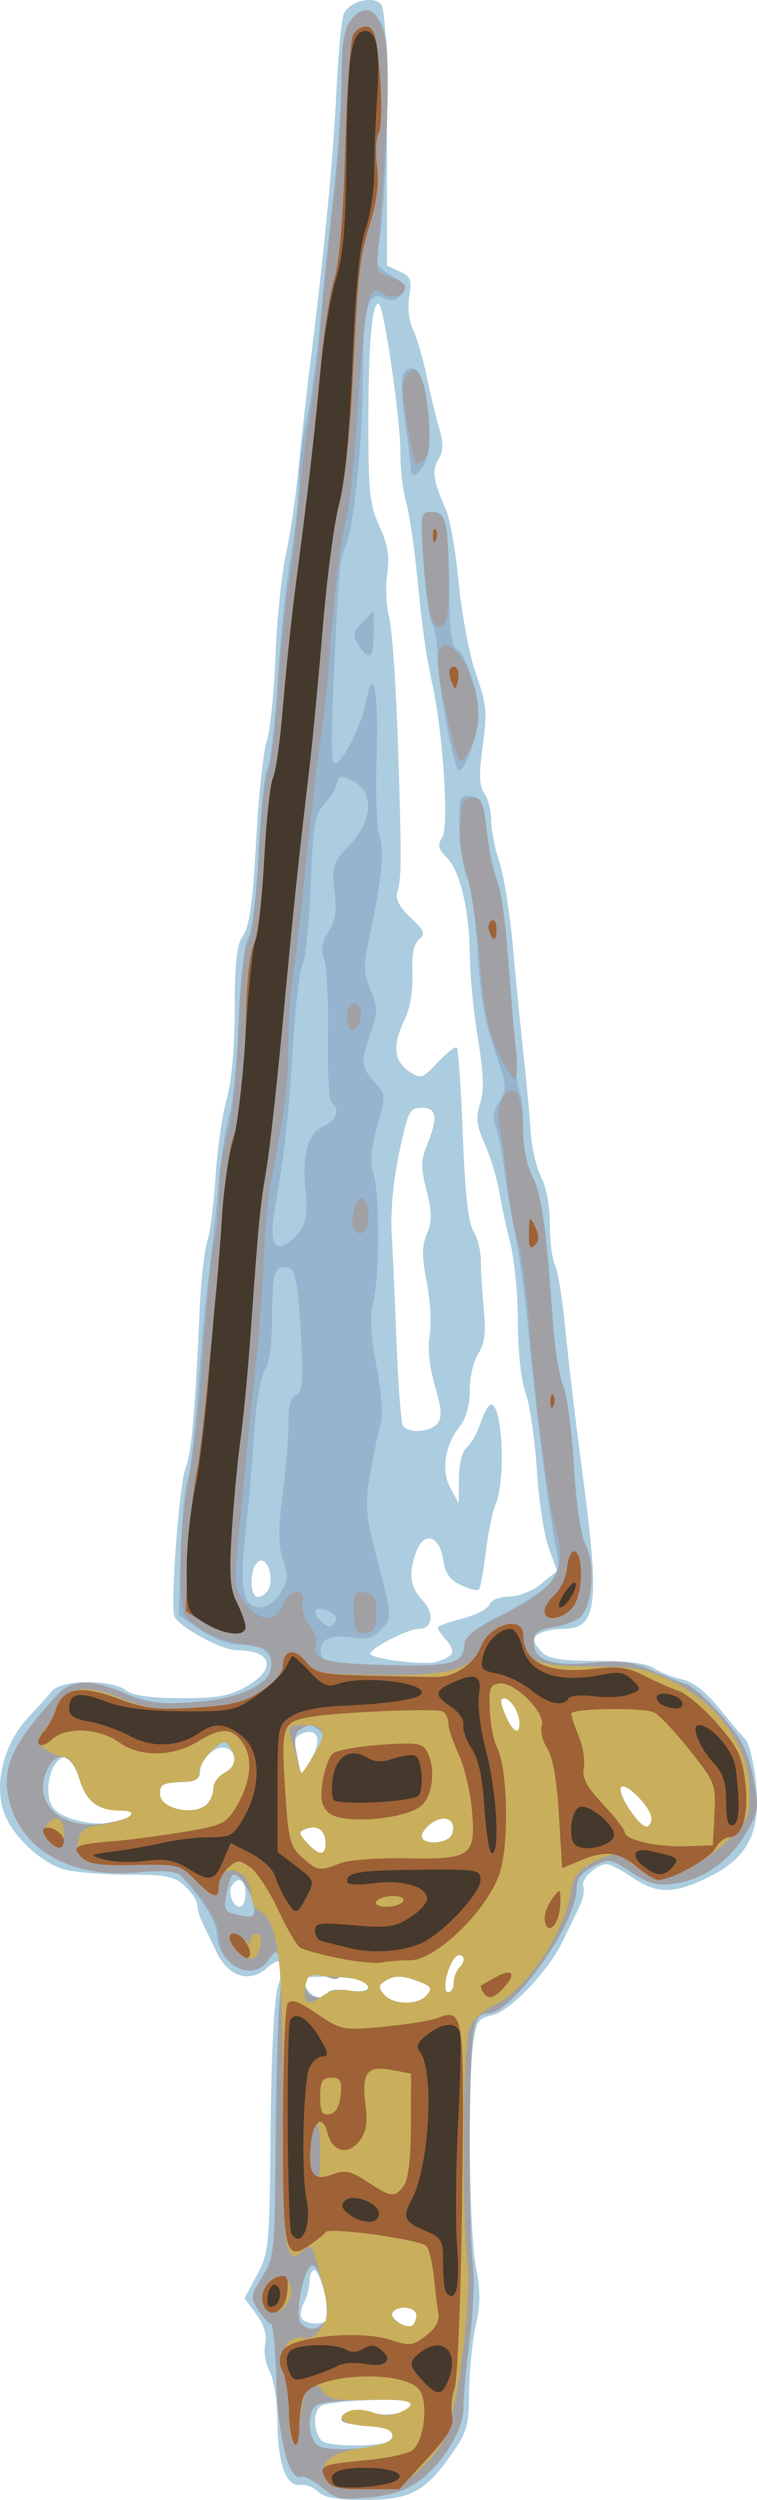
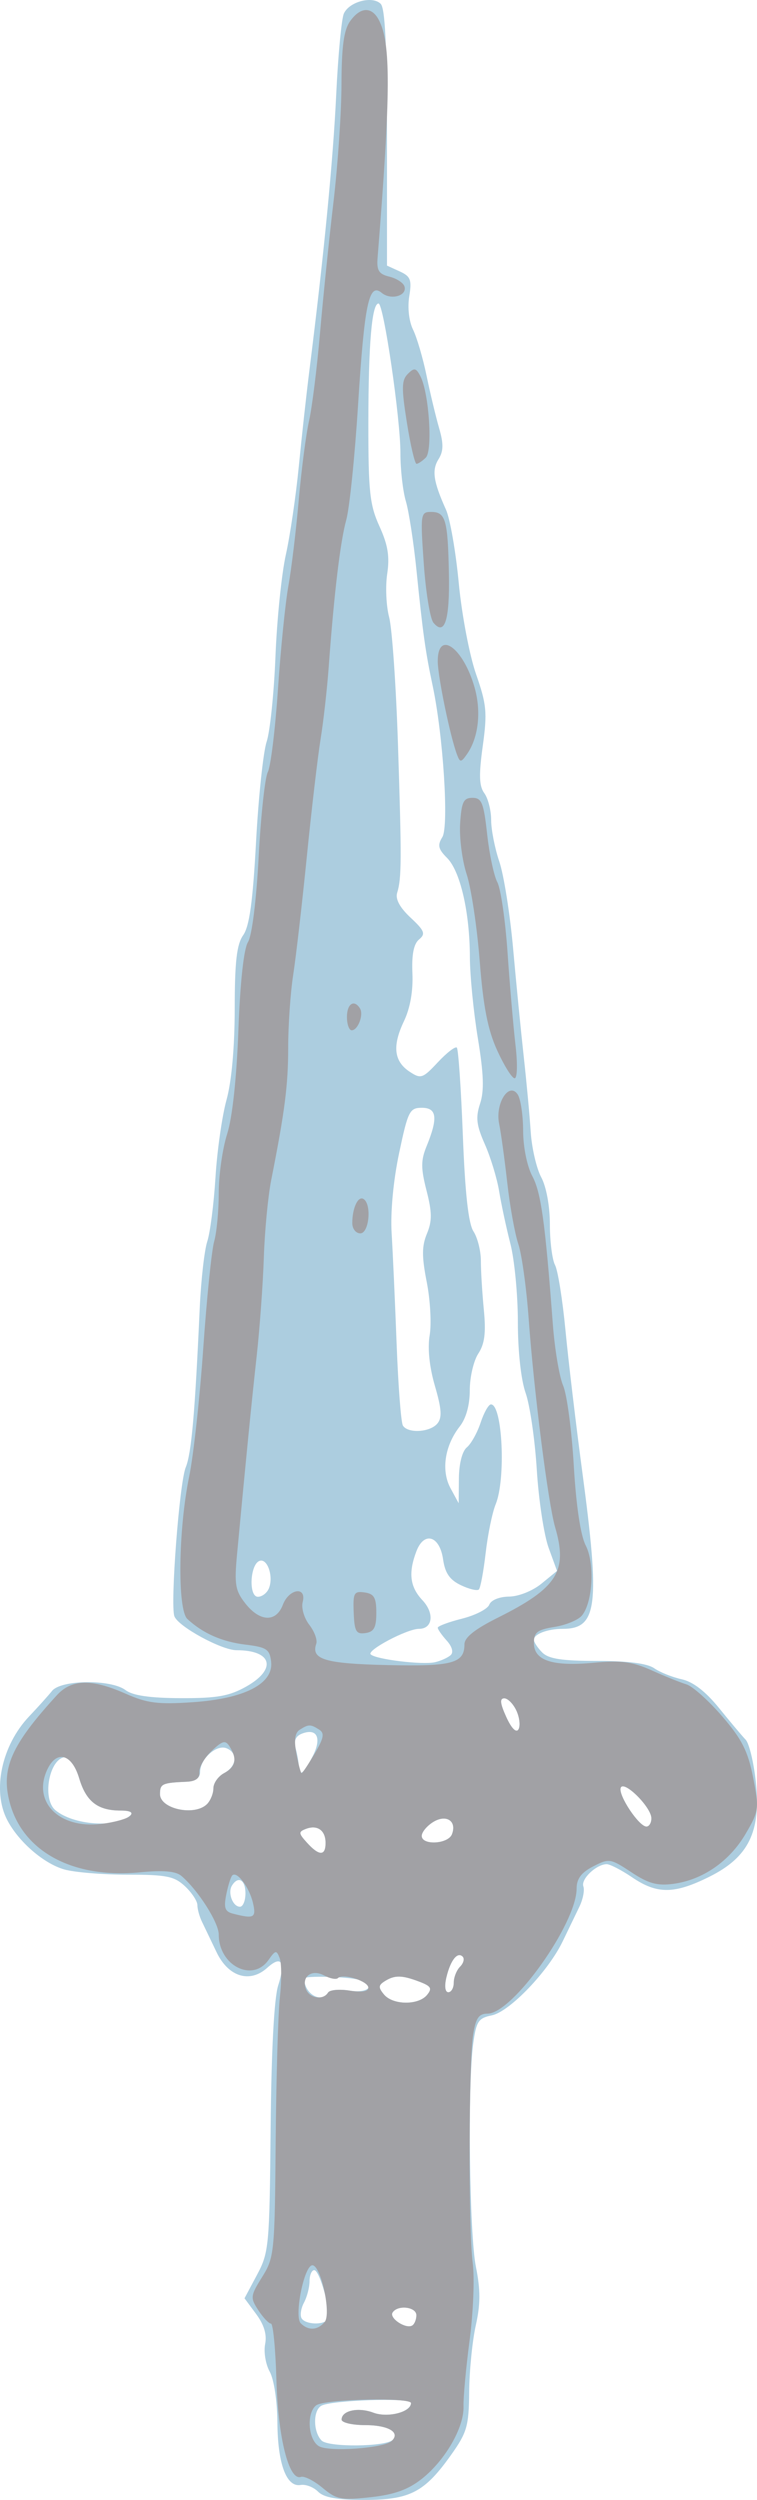
<svg xmlns="http://www.w3.org/2000/svg" xmlns:ns1="http://www.inkscape.org/namespaces/inkscape" xmlns:ns2="http://sodipodi.sourceforge.net/DTD/sodipodi-0.dtd" width="141.725" height="467.787" id="svg2868" version="1.1" ns1:version="0.47 r22583" ns2:docname="Nuovo documento 4">
  <defs id="defs2870">
    <ns1:perspective ns2:type="inkscape:persp3d" ns1:vp_x="0 : 526.18109 : 1" ns1:vp_y="0 : 1000 : 0" ns1:vp_z="744.09448 : 526.18109 : 1" ns1:persp3d-origin="372.04724 : 350.78739 : 1" id="perspective2876" />
    <ns1:perspective id="perspective2886" ns1:persp3d-origin="0.5 : 0.33333333 : 1" ns1:vp_z="1 : 0.5 : 1" ns1:vp_y="0 : 1000 : 0" ns1:vp_x="0 : 0.5 : 1" ns2:type="inkscape:persp3d" />
  </defs>
  <ns2:namedview id="base" pagecolor="#ffffff" bordercolor="#666666" borderopacity="1.0" ns1:pageopacity="0.0" ns1:pageshadow="2" ns1:zoom="1.4" ns1:cx="-152.18688" ns1:cy="237.20774" ns1:document-units="px" ns1:current-layer="layer1" showgrid="false" ns1:window-width="1280" ns1:window-height="968" ns1:window-x="-4" ns1:window-y="-4" ns1:window-maximized="1" />
  <g ns1:label="Livello 1" ns1:groupmode="layer" id="layer1" transform="translate(-527.187,-187.497)">
    <g id="g2892" transform="translate(128.571,2.857)">
      <path style="fill:#accddf" d="m 458.165,650.885 c -0.852,-0.852 -2.322,-1.414 -3.266,-1.25 -2.656,0.463 -4.293,-3.941 -4.349,-11.701 -0.029,-4.007 -0.643,-8.069 -1.437,-9.5 -0.763,-1.375 -1.15,-3.692 -0.86,-5.149 0.356,-1.788 -0.186,-3.613 -1.667,-5.616 l -2.194,-2.967 2.339,-4.384 c 2.235,-4.19 2.348,-5.402 2.552,-27.384 0.135,-14.53 0.655,-24.383 1.412,-26.755 1.418,-4.444 0.63,-5.738 -2.03,-3.331 -3.266,2.956 -7.29,1.722 -9.507,-2.914 -1.052,-2.2 -2.29,-4.781 -2.75,-5.736 -0.46,-0.955 -0.837,-2.339 -0.837,-3.076 0,-0.737 -1.042,-2.318 -2.314,-3.514 -1.999,-1.878 -3.465,-2.174 -10.757,-2.174 -4.643,0 -9.98,-0.441 -11.86,-0.98 -3.841,-1.102 -8.541,-5.167 -10.658,-9.22 -2.873,-5.499 -1.082,-13.977 4.107,-19.438 1.64,-1.726 3.562,-3.864 4.271,-4.75 1.684,-2.104 11.048,-2.202 13.769,-0.143 1.338,1.012 4.541,1.478 10.305,1.5 6.785,0.026 9.097,-0.38 12.25,-2.152 5.825,-3.274 4.906,-6.816 -1.768,-6.816 -2.803,0 -10.907,-4.413 -11.647,-6.342 -0.805,-2.099 0.931,-24.966 2.117,-27.871 1.074,-2.632 1.73,-10.088 2.623,-29.787 0.237,-5.225 0.873,-10.85 1.414,-12.5 0.541,-1.65 1.232,-7.05 1.536,-12 0.303,-4.95 1.235,-11.475 2.07,-14.5 0.947,-3.43 1.523,-9.838 1.53,-17.027 0.009,-8.874 0.376,-12.047 1.592,-13.784 1.163,-1.661 1.798,-6.271 2.404,-17.473 0.453,-8.369 1.345,-16.791 1.981,-18.716 0.637,-1.925 1.381,-9.125 1.654,-16 0.273,-6.875 1.147,-15.425 1.942,-19 0.795,-3.575 1.886,-11 2.424,-16.5 0.538,-5.5 1.432,-13.6 1.987,-18 2.69,-21.341 4.432,-39.231 5.014,-51.5 0.352,-7.425 0.999,-14.291 1.437,-15.259 1.012,-2.233 5.345,-3.374 6.899,-1.816 0.837,0.838 1.177,8.086 1.177,25.081 l 0,23.902 2.375,1.082 c 2.05,0.933 2.295,1.574 1.792,4.676 -0.342,2.104 -0.048,4.681 0.708,6.214 0.71,1.441 1.85,5.32 2.533,8.62 0.683,3.3 1.742,7.725 2.355,9.834 0.85,2.926 0.821,4.303 -0.122,5.813 -1.279,2.048 -0.963,4.172 1.402,9.426 0.761,1.69 1.838,7.871 2.394,13.736 0.558,5.887 2.009,13.523 3.239,17.049 1.979,5.67 2.119,7.18 1.251,13.461 -0.75,5.425 -0.68,7.481 0.298,8.819 0.702,0.959 1.276,3.218 1.276,5.018 0,1.801 0.687,5.297 1.527,7.771 0.84,2.473 2.002,9.801 2.584,16.285 0.581,6.484 1.48,15.613 1.998,20.288 0.517,4.675 1.101,10.975 1.298,14 0.196,3.025 1.083,6.85 1.969,8.5 0.951,1.77 1.615,5.385 1.618,8.816 0.003,3.199 0.437,6.621 0.964,7.605 0.527,0.984 1.405,6.467 1.952,12.184 0.547,5.717 1.958,17.595 3.135,26.395 3.378,25.246 2.851,29.5 -3.655,29.5 -2.822,0 -5.391,0.97 -5.391,2.036 0,0.452 0.707,1.529 1.571,2.393 1.188,1.188 3.696,1.571 10.277,1.571 5.753,0 9.375,0.465 10.679,1.372 1.085,0.755 3.405,1.684 5.155,2.065 2.109,0.459 4.464,2.273 6.979,5.378 2.088,2.577 4.332,5.244 4.987,5.926 0.655,0.682 1.51,4.233 1.902,7.89 0.997,9.309 -1.339,14.088 -8.673,17.743 -6.578,3.278 -9.788,3.306 -14.473,0.127 -2.026,-1.375 -4.184,-2.486 -4.794,-2.468 -1.964,0.056 -4.834,2.8 -4.347,4.155 0.26,0.722 -0.075,2.438 -0.744,3.813 -0.669,1.375 -2.071,4.281 -3.117,6.457 -2.711,5.641 -9.963,13.205 -13.3,13.872 -2.481,0.496 -2.892,1.121 -3.459,5.256 -1.063,7.753 -0.726,35.671 0.505,41.797 0.87,4.33 0.864,6.986 -0.023,10.95 -0.644,2.878 -1.201,8.459 -1.238,12.401 -0.06,6.459 -0.395,7.629 -3.388,11.838 -4.969,6.989 -7.704,8.413 -16.177,8.421 -5.155,0.005 -7.615,-0.43 -8.728,-1.542 z m 13.985,-9.697 c 1.443,-1.443 -1.004,-2.754 -5.138,-2.754 -2.443,0 -4.441,-0.464 -4.441,-1.031 0,-1.688 3.106,-2.367 5.937,-1.299 2.717,1.026 7.063,-0.108 7.063,-1.843 0,-1.011 -15.103,-0.5 -16.832,0.569 -1.542,0.953 -1.493,4.869 0.082,6.488 1.257,1.292 12.012,1.187 13.329,-0.13 z m 4.421,-23.313 c 0,-1.592 -3.542,-1.991 -4.462,-0.502 -0.66,1.067 2.513,3.148 3.691,2.42 0.424,-0.262 0.771,-1.125 0.771,-1.918 z m -16.617,0.749 c 0.724,-1.171 -1.462,-9.19 -2.504,-9.19 -0.483,0 -0.878,0.93 -0.878,2.066 0,1.136 -0.471,2.945 -1.046,4.021 -0.575,1.075 -0.774,2.396 -0.441,2.934 0.731,1.183 4.17,1.302 4.87,0.169 z m 18.603,-60.673 c 1.021,-1.231 0.776,-1.657 -1.443,-2.5 -3.265,-1.241 -4.614,-1.257 -6.479,-0.077 -1.19,0.753 -1.212,1.178 -0.128,2.485 1.652,1.991 6.429,2.046 8.05,0.093 z m -18.527,-0.451 c 0.318,-0.514 2.144,-0.68 4.059,-0.369 3.592,0.583 5.058,-1.138 1.732,-2.033 -2.223,-0.598 -10.25,-0.785 -10.25,-0.239 0,2.855 3.167,4.731 4.459,2.64 z m 23.541,-1.866 c 0,-0.99 0.532,-2.333 1.183,-2.983 0.651,-0.651 0.868,-1.498 0.483,-1.883 -0.987,-0.987 -2.296,0.69 -3.057,3.917 -0.383,1.625 -0.231,2.75 0.371,2.75 0.56,0 1.019,-0.81 1.019,-1.8 z m -39,-16.7 c 0,-2.553 -1.365,-3.337 -2.53,-1.452 -0.832,1.346 0.156,3.952 1.498,3.952 0.567,0 1.031,-1.125 1.031,-2.5 z m 15,-9.441 c 0,-2.354 -1.538,-3.45 -3.684,-2.627 -1.42,0.545 -1.398,0.819 0.203,2.589 2.267,2.505 3.481,2.519 3.481,0.038 z m 23.664,-1.626 c 0.957,-2.493 -1.092,-3.807 -3.546,-2.274 -1.165,0.727 -2.118,1.889 -2.118,2.582 0,1.821 4.951,1.552 5.664,-0.308 z m -60.214,-3.538 c 0.573,-0.54 -0.148,-0.895 -1.816,-0.895 -4.291,0 -6.458,-1.681 -7.757,-6.016 -0.656,-2.191 -1.781,-3.984 -2.5,-3.984 -3.055,0 -4.57,7.765 -1.941,9.947 3.404,2.825 11.443,3.368 14.014,0.948 z m 97.55,0.56 c 0,-2.098 -5.229,-7.269 -5.755,-5.691 -0.464,1.392 3.431,7.236 4.823,7.236 0.513,0 0.932,-0.695 0.932,-1.545 z m -83.2,-2.655 c 0.66,-0.66 1.2,-1.994 1.2,-2.965 0,-0.971 0.9,-2.246 2,-2.835 2.392,-1.28 2.622,-3.824 0.422,-4.668 -1.879,-0.721 -4.896,2.008 -4.911,4.443 -0.007,1.142 -0.857,1.762 -2.511,1.834 -4.605,0.2 -5,0.383 -5,2.318 0,2.786 6.503,4.17 8.8,1.873 z m 19.759,-8.915 c 1.772,-3.426 0.875,-5.373 -1.973,-4.28 -1.196,0.459 -1.569,1.337 -1.181,2.783 0.312,1.162 0.573,2.675 0.581,3.362 0.022,2.049 0.865,1.439 2.573,-1.865 z m 38.187,-8.543 c -0.587,-1.288 -1.615,-2.342 -2.285,-2.342 -0.888,0 -0.79,0.944 0.362,3.484 0.962,2.123 1.855,3.038 2.285,2.342 0.388,-0.628 0.225,-2.196 -0.362,-3.484 z m -12.32,-10.431 c 0.559,-0.521 0.261,-1.599 -0.75,-2.716 -0.922,-1.019 -1.676,-2.101 -1.676,-2.405 0,-0.304 2.043,-1.067 4.541,-1.696 2.497,-0.629 4.796,-1.807 5.107,-2.619 0.328,-0.855 1.888,-1.49 3.709,-1.511 1.786,-0.02 4.402,-1.065 6.059,-2.42 l 2.916,-2.384 -1.575,-4.33 c -0.866,-2.381 -1.862,-8.945 -2.212,-14.585 -0.351,-5.64 -1.292,-12.109 -2.091,-14.376 -0.866,-2.455 -1.454,-7.824 -1.454,-13.285 0,-5.04 -0.628,-11.621 -1.396,-14.624 -0.768,-3.003 -1.716,-7.425 -2.107,-9.826 -0.392,-2.401 -1.593,-6.357 -2.669,-8.79 -1.594,-3.603 -1.761,-5.02 -0.899,-7.634 0.786,-2.385 0.679,-5.523 -0.418,-12.21 -0.812,-4.95 -1.484,-11.79 -1.494,-15.201 -0.024,-8.382 -1.795,-16.077 -4.271,-18.553 -1.661,-1.661 -1.827,-2.387 -0.89,-3.889 1.258,-2.015 0.171,-19.008 -1.814,-28.358 -1.347,-6.344 -1.825,-9.751 -3.014,-21.5 -0.529,-5.225 -1.427,-11.072 -1.995,-12.993 -0.569,-1.921 -1.028,-5.971 -1.02,-9 0.016,-6.427 -3.143,-28.007 -4.099,-28.007 -1.246,0 -1.892,7.578 -1.903,22.305 -0.01,12.906 0.257,15.394 2.081,19.396 1.583,3.475 1.935,5.637 1.447,8.891 -0.355,2.365 -0.192,6.011 0.361,8.104 0.553,2.092 1.298,12.804 1.655,23.804 0.704,21.682 0.685,25.075 -0.154,27.778 -0.362,1.164 0.505,2.765 2.511,4.639 2.625,2.452 2.852,3.036 1.593,4.081 -1.008,0.836 -1.399,2.836 -1.245,6.361 0.144,3.302 -0.422,6.497 -1.582,8.929 -2.211,4.635 -1.887,7.514 1.064,9.464 2.094,1.383 2.44,1.267 5.279,-1.773 1.671,-1.789 3.271,-3.021 3.554,-2.738 0.284,0.284 0.79,7.658 1.125,16.387 0.42,10.923 1.042,16.537 1.994,18.006 0.761,1.174 1.383,3.649 1.381,5.5 -0.002,1.851 0.248,5.967 0.555,9.147 0.419,4.338 0.16,6.389 -1.036,8.215 -0.877,1.338 -1.594,4.413 -1.594,6.834 0,2.781 -0.688,5.278 -1.87,6.785 -2.826,3.605 -3.526,8.268 -1.736,11.571 l 1.525,2.814 0.04,-4.628 c 0.024,-2.778 0.619,-5.108 1.489,-5.83 0.797,-0.661 1.957,-2.741 2.578,-4.622 0.621,-1.881 1.491,-3.42 1.935,-3.42 2.157,0 2.82,13.961 0.887,18.685 -0.634,1.548 -1.477,5.646 -1.875,9.107 -0.398,3.461 -0.97,6.539 -1.272,6.841 -0.302,0.302 -1.821,-0.059 -3.375,-0.803 -2.089,-0.999 -2.956,-2.258 -3.326,-4.83 -0.637,-4.428 -3.552,-5.308 -4.997,-1.508 -1.533,4.033 -1.211,6.657 1.124,9.142 2.293,2.441 1.947,5.365 -0.635,5.365 -2.226,0 -9.816,4.009 -9.046,4.778 0.939,0.939 9.73,2.006 12.055,1.463 1.1,-0.257 2.417,-0.855 2.926,-1.331 z m -34.011,-12.552 c 0.849,-2.213 -0.303,-5.562 -1.751,-5.087 -1.807,0.592 -2.113,6.728 -0.335,6.728 0.801,0 1.74,-0.738 2.086,-1.641 z m 31.514,-30.775 c 0.908,-1.094 0.804,-2.692 -0.459,-7.037 -1.036,-3.564 -1.395,-7.034 -0.982,-9.482 0.359,-2.123 0.113,-6.6 -0.546,-9.949 -0.94,-4.779 -0.933,-6.728 0.033,-9.06 0.983,-2.373 0.968,-3.997 -0.074,-8.062 -1.074,-4.191 -1.073,-5.657 0.005,-8.293 2.17,-5.308 1.939,-7.202 -0.878,-7.202 -2.294,0 -2.6,0.61 -4.264,8.5 -1.087,5.155 -1.636,11.058 -1.395,15 0.219,3.575 0.639,12.898 0.934,20.717 0.295,7.819 0.823,14.682 1.175,15.25 0.932,1.509 5.085,1.262 6.451,-0.382 z" id="path2904" />
-       <path style="fill:#97b4ce" d="m 458.991,650.161 c -1.606,-1.336 -3.426,-2.253 -4.045,-2.037 -2.23,0.779 -4.275,-7.3 -4.578,-18.088 -0.164,-5.827 -0.624,-10.596 -1.024,-10.598 -0.4,-0.002 -1.46,-1.123 -2.356,-2.491 -1.54,-2.351 -1.501,-2.693 0.718,-6.25 2.257,-3.618 2.354,-4.591 2.522,-25.263 0.096,-11.825 0.452,-24.014 0.79,-27.087 0.339,-3.073 0.321,-6.356 -0.04,-7.295 -0.594,-1.548 -0.789,-1.517 -2.088,0.337 -3.044,4.346 -9.397,1.146 -9.7,-4.885 -0.095,-1.885 -1.604,-4.756 -4.02,-7.646 l -3.868,-4.628 -6.4,0.685 c -12.491,1.338 -21.956,-3.669 -24.451,-12.934 -1.707,-6.337 0.238,-10.773 8.826,-20.142 2.759,-3.01 6.493,-3.09 12.856,-0.275 11.551,5.11 32.844,-1.325 26.239,-7.93 -0.66,-0.66 -2.797,-1.215 -4.75,-1.233 -2.212,-0.021 -5.057,-1.08 -7.55,-2.81 l -4,-2.777 0.377,-11.44 c 0.207,-6.292 0.787,-12.526 1.288,-13.854 0.501,-1.328 1.343,-8.528 1.871,-16 0.528,-7.472 1.435,-17.185 2.015,-21.585 0.58,-4.4 1.431,-12.275 1.89,-17.5 0.459,-5.225 1.36,-11.075 2.002,-13 0.642,-1.925 1.435,-9.8 1.763,-17.5 0.355,-8.334 1.096,-14.809 1.832,-16 0.721,-1.167 1.518,-7.807 1.913,-15.936 0.373,-7.665 1.132,-14.785 1.687,-15.822 0.555,-1.037 1.396,-8.266 1.869,-16.064 0.473,-7.798 1.565,-18.175 2.426,-23.059 0.862,-4.885 1.567,-11.336 1.567,-14.336 0,-3 0.654,-8.229 1.452,-11.619 0.799,-3.39 1.936,-11.564 2.528,-18.164 0.591,-6.6 1.728,-17.625 2.526,-24.5 0.798,-6.875 1.461,-16.388 1.472,-21.139 0.017,-7.046 0.378,-9.075 1.959,-11 2.491,-3.035 5.181,-1.653 6.298,3.235 0.955,4.179 -0.055,34.08 -1.315,38.905 -0.947,3.626 -0.817,3.856 3.736,6.605 1.562,0.943 1.632,1.343 0.482,2.729 -1.005,1.211 -1.82,1.372 -3.201,0.633 -3.041,-1.628 -3.934,1.793 -3.972,15.218 -0.035,12.278 -1.858,29.215 -3.415,31.735 -0.451,0.73 -0.977,4.084 -1.168,7.454 -1.202,21.172 -1.49,30.902 -0.959,32.288 0.77,2.008 5.165,-5.949 6.131,-11.103 1.366,-7.28 2.405,-2.036 2.005,10.12 -0.23,6.999 0.025,13.731 0.576,15.179 0.967,2.543 0.306,8.482 -2.255,20.275 -0.793,3.653 -0.681,5.41 0.531,8.31 1.36,3.254 1.368,4.161 0.077,7.867 -1.946,5.586 -1.869,6.656 0.678,9.367 2.126,2.263 2.136,2.416 0.532,8.183 -1.207,4.34 -1.384,6.751 -0.676,9.217 1.168,4.073 1.081,19.074 -0.14,24.042 -0.613,2.495 -0.407,6.165 0.663,11.807 0.854,4.503 1.235,9.173 0.847,10.38 -0.388,1.206 -1.262,5.343 -1.942,9.193 -1.154,6.534 -1.061,7.677 1.388,17.165 2.615,10.129 2.617,10.173 0.656,12.34 -1.559,1.722 -2.699,2.059 -5.482,1.617 -4.186,-0.665 -6.343,0.429 -5.854,2.97 0.32,1.659 1.615,1.885 12.443,2.17 12.68,0.333 13.775,0.012 14.539,-4.261 0.233,-1.305 2.567,-3.088 6.714,-5.129 3.496,-1.721 7.44,-4.213 8.764,-5.537 2.265,-2.265 2.346,-2.733 1.363,-7.871 -1.378,-7.202 -3.857,-26.845 -5.043,-39.963 -0.522,-5.775 -1.596,-13.65 -2.386,-17.5 -0.79,-3.85 -1.744,-9.475 -2.12,-12.5 -0.376,-3.025 -1.089,-6.573 -1.585,-7.885 -0.651,-1.721 -0.457,-3.065 0.698,-4.827 1.496,-2.283 1.436,-2.909 -0.912,-9.615 -1.796,-5.128 -2.696,-10.304 -3.156,-18.152 -0.354,-6.038 -1.281,-12.506 -2.061,-14.372 -0.78,-1.866 -1.418,-6.07 -1.418,-9.341 0,-5.596 0.133,-5.929 2.25,-5.628 1.957,0.278 2.337,1.101 2.92,6.32 0.369,3.3 1.205,7.35 1.859,9 1.124,2.837 2.675,17.789 3.402,32.797 0.181,3.738 0.608,7.076 0.949,7.417 0.341,0.341 0.62,3.267 0.62,6.503 0,3.642 0.653,7.102 1.713,9.083 1.759,3.288 2.732,10.094 3.817,26.7 0.341,5.225 1.219,10.85 1.95,12.5 0.732,1.65 1.652,8.4 2.047,15 0.437,7.325 1.297,13.136 2.206,14.916 1.686,3.299 1.269,10.672 -0.74,13.093 -0.689,0.83 -2.994,1.788 -5.123,2.128 -3.245,0.519 -3.87,1.006 -3.87,3.016 0,3.283 3.459,4.416 11.255,3.688 5.057,-0.472 7.196,-0.191 10.777,1.416 2.457,1.103 5.398,2.288 6.535,2.634 1.137,0.346 4.138,3.026 6.668,5.957 3.699,4.285 4.836,6.527 5.804,11.446 1.154,5.867 1.096,6.3 -1.409,10.575 -3.011,5.138 -8.028,8.607 -13.511,9.343 -3.023,0.406 -4.674,-0.049 -7.881,-2.172 -3.902,-2.583 -4.174,-2.624 -7.148,-1.086 -2.222,1.149 -3.091,2.311 -3.091,4.136 0,6.55 -12.008,23.411 -16.673,23.411 -1.633,0 -2.203,0.822 -2.692,3.882 -0.846,5.29 -0.909,36.569 -0.087,42.77 0.366,2.757 0.106,9.251 -0.577,14.43 -0.683,5.18 -1.199,10.769 -1.146,12.42 0.125,3.931 -3.44,10.11 -7.825,13.563 -2.562,2.017 -5.129,2.935 -9.58,3.424 -5.498,0.604 -6.36,0.435 -9,-1.762 z m 12.943,-8.754 c 1.717,-1.589 -0.574,-2.973 -4.922,-2.973 -2.443,0 -4.441,-0.464 -4.441,-1.031 0,-1.688 3.106,-2.367 5.937,-1.299 2.67,1.008 7.063,-0.098 7.063,-1.779 0,-1.127 -16.226,-0.76 -17.75,0.401 -1.861,1.418 -1.533,6.44 0.5,7.65 1.878,1.118 12.148,0.387 13.613,-0.969 z m -12.536,-22.265 c 1.282,-1.545 -0.734,-10.743 -2.327,-10.617 -1.544,0.123 -3.416,9.592 -2.146,10.862 1.414,1.414 3.177,1.317 4.473,-0.245 z m 17.173,-1.267 c 0,-1.592 -3.542,-1.991 -4.462,-0.502 -0.66,1.067 2.513,3.148 3.691,2.42 0.424,-0.262 0.771,-1.125 0.771,-1.918 z m 1.986,-59.924 c 1.021,-1.231 0.776,-1.657 -1.443,-2.5 -3.265,-1.241 -4.614,-1.257 -6.479,-0.077 -1.19,0.753 -1.212,1.178 -0.128,2.485 1.652,1.991 6.429,2.046 8.05,0.093 z m -18.527,-0.451 c 0.318,-0.514 2.144,-0.68 4.059,-0.369 2.227,0.361 3.482,0.164 3.482,-0.547 0,-1.227 -4.747,-2.736 -5.678,-1.805 -0.322,0.322 -1.474,0.109 -2.561,-0.473 -2.373,-1.27 -4.333,0.195 -3.425,2.561 0.66,1.72 3.21,2.112 4.123,0.633 z m 23.541,-1.866 c 0,-0.99 0.532,-2.333 1.183,-2.983 0.651,-0.651 0.868,-1.498 0.483,-1.883 -0.987,-0.987 -2.296,0.69 -3.057,3.917 -0.383,1.625 -0.231,2.75 0.371,2.75 0.56,0 1.019,-0.81 1.019,-1.8 z m -37.605,-14.95 c -0.681,-2.91 -2.997,-5.981 -3.861,-5.118 -0.282,0.282 -0.791,1.901 -1.13,3.597 -0.494,2.471 -0.248,3.178 1.24,3.561 3.982,1.025 4.413,0.791 3.751,-2.04 z m 13.605,-11.191 c 0,-2.354 -1.538,-3.45 -3.684,-2.627 -1.42,0.545 -1.398,0.819 0.203,2.589 2.267,2.505 3.481,2.519 3.481,0.038 z m 23.664,-1.626 c 0.957,-2.493 -1.092,-3.807 -3.546,-2.274 -1.165,0.727 -2.118,1.889 -2.118,2.582 0,1.821 4.951,1.552 5.664,-0.308 z m -60.255,-3.442 c 0.654,-0.654 0.051,-0.99 -1.775,-0.99 -4.291,0 -6.458,-1.681 -7.757,-6.016 -1.393,-4.648 -4.277,-5.394 -6.025,-1.557 -2.732,5.997 2.287,11.002 10.108,10.08 2.453,-0.289 4.905,-0.971 5.45,-1.516 z m 97.59,0.464 c 0,-2.098 -5.229,-7.269 -5.755,-5.691 -0.464,1.392 3.431,7.236 4.823,7.236 0.513,0 0.932,-0.695 0.932,-1.545 z m -83.2,-2.655 c 0.66,-0.66 1.2,-1.994 1.2,-2.965 0,-0.971 0.9,-2.246 2,-2.835 2.175,-1.164 2.49,-2.676 1.037,-4.974 -0.789,-1.247 -1.306,-1.123 -3.364,0.81 -1.337,1.256 -2.374,3.045 -2.303,3.974 0.087,1.145 -0.678,1.725 -2.371,1.798 -4.605,0.2 -5,0.383 -5,2.318 0,2.786 6.503,4.17 8.8,1.873 z m 20.159,-9.455 c 1.708,-2.895 1.885,-3.828 0.849,-4.485 -1.63,-1.034 -1.987,-1.033 -3.631,0.009 -0.926,0.587 -1.118,1.931 -0.639,4.485 0.376,2.005 0.814,3.646 0.974,3.646 0.159,0 1.26,-1.645 2.447,-3.655 z m 37.787,-8.003 c -0.587,-1.288 -1.615,-2.342 -2.285,-2.342 -0.888,0 -0.79,0.944 0.362,3.484 0.962,2.123 1.855,3.038 2.285,2.342 0.388,-0.628 0.225,-2.196 -0.362,-3.484 z m -33.746,-17.294 c 0,-1.004 -3.079,-2.302 -3.786,-1.596 -0.796,0.796 1.918,3.584 2.899,2.978 0.488,-0.301 0.887,-0.923 0.887,-1.382 z m -10.501,-4.687 c 1.472,-2.247 1.552,-3.176 0.537,-6.25 -0.915,-2.772 -0.923,-5.703 -0.035,-12.611 0.636,-4.95 1.105,-10.881 1.042,-13.18 -0.076,-2.798 0.39,-4.463 1.41,-5.034 1.286,-0.72 1.424,-2.6 0.885,-12.02 -0.478,-8.359 -1.001,-11.306 -2.079,-11.72 -2.676,-1.027 -3.26,0.546 -3.26,8.79 0,5.28 -0.485,8.924 -1.356,10.191 -0.766,1.114 -1.624,6.106 -1.972,11.473 -0.339,5.225 -1.095,13.887 -1.68,19.249 -1.149,10.522 -0.461,13.751 2.928,13.751 1.017,0 2.628,-1.188 3.579,-2.639 z m 4.351,-68.932 c 0.546,-1.198 0.748,-4.007 0.448,-6.241 -0.857,-6.392 0.405,-11.125 3.255,-12.209 2.414,-0.918 3.278,-3.348 1.566,-4.406 -0.484,-0.299 -0.788,-5.838 -0.675,-12.309 0.113,-6.471 -0.199,-12.969 -0.692,-14.441 -0.668,-1.993 -0.461,-3.34 0.811,-5.281 1.293,-1.973 1.563,-3.823 1.114,-7.617 -0.558,-4.714 -0.386,-5.231 2.908,-8.719 4.348,-4.605 4.531,-9.854 0.415,-11.911 -2.166,-1.082 -2.547,-1.019 -2.85,0.477 -0.192,0.949 -1.274,2.728 -2.403,3.953 -1.784,1.935 -2.115,3.898 -2.525,15 -0.26,7.025 -0.938,13.666 -1.508,14.757 -0.57,1.091 -1.412,8.291 -1.873,16 -0.768,12.87 -1.414,18.645 -3.379,30.218 -0.967,5.695 -0.15,7.744 2.443,6.124 1.073,-0.67 2.398,-2.199 2.944,-3.398 z m 28.791,-85.429 c -1.497,-4.417 -3.641,-16.494 -3.641,-20.513 0,-2.54 -0.462,-5.481 -1.026,-6.535 -0.564,-1.054 -1.307,-6.199 -1.651,-11.434 -0.603,-9.178 -0.551,-9.518 1.458,-9.518 2.797,0 3.205,1.754 3.339,14.374 0.085,7.995 0.46,10.912 1.452,11.292 1.962,0.753 4.669,10.957 3.871,14.59 -1.133,5.161 -3.231,9.431 -3.803,7.744 z m -18.491,-23.132 c -1.164,-1.864 -1.069,-2.394 0.759,-4.222 l 2.091,-2.091 0,4.222 c 0,4.68 -0.845,5.301 -2.85,2.091 z m 9.85,-32.709 c 0,-0.463 -0.5,-4.553 -1.11,-9.09 -0.814,-6.045 -0.814,-8.546 0,-9.359 1.898,-1.898 3.414,0.781 4.257,7.521 0.502,4.016 0.394,7.257 -0.303,9.019 -1.015,2.568 -2.844,3.796 -2.844,1.909 z" id="path2902" />
      <path style="fill:#a1a1a5" d="m 458.991,650.161 c -1.606,-1.336 -3.426,-2.253 -4.045,-2.037 -2.23,0.779 -4.275,-7.3 -4.578,-18.088 -0.164,-5.827 -0.624,-10.596 -1.024,-10.598 -0.4,-0.002 -1.46,-1.123 -2.356,-2.491 -1.54,-2.351 -1.501,-2.693 0.718,-6.25 2.257,-3.618 2.354,-4.591 2.522,-25.263 0.096,-11.825 0.452,-24.014 0.79,-27.087 0.339,-3.073 0.321,-6.356 -0.04,-7.295 -0.594,-1.548 -0.789,-1.517 -2.088,0.337 -2.994,4.275 -9.319,1.055 -9.319,-4.744 0,-2.253 -3.875,-8.333 -7,-10.983 -1.051,-0.891 -3.383,-1.091 -7.785,-0.667 -12.451,1.199 -21.864,-3.834 -24.336,-13.014 -1.707,-6.337 0.238,-10.773 8.826,-20.142 2.759,-3.01 6.493,-3.09 12.856,-0.275 4.041,1.788 6.067,2.044 12.603,1.596 9.713,-0.666 15.119,-3.469 14.641,-7.592 -0.268,-2.312 -0.855,-2.701 -4.805,-3.181 -4.402,-0.535 -7.964,-2.105 -10.875,-4.795 -1.89,-1.747 -1.698,-16.825 0.339,-26.658 0.798,-3.85 1.983,-14.649 2.634,-23.999 0.651,-9.349 1.57,-18.346 2.043,-19.993 0.472,-1.647 0.859,-5.738 0.859,-9.092 0,-3.354 0.706,-8.307 1.57,-11.007 0.974,-3.046 1.773,-10.411 2.106,-19.409 0.335,-9.042 1.011,-15.257 1.797,-16.511 0.743,-1.186 1.565,-7.75 2.002,-16 0.408,-7.694 1.179,-14.813 1.713,-15.821 0.534,-1.008 1.388,-7.983 1.897,-15.5 0.509,-7.517 1.387,-16.207 1.95,-19.311 0.563,-3.104 1.434,-10.31 1.935,-16.013 0.501,-5.703 1.37,-12.388 1.931,-14.856 0.561,-2.468 1.488,-9.887 2.06,-16.487 0.572,-6.6 1.706,-17.625 2.519,-24.5 0.813,-6.875 1.488,-16.787 1.499,-22.027 0.016,-6.977 0.438,-10.122 1.578,-11.75 1.907,-2.722 4.036,-2.852 5.387,-0.328 2.317,4.33 2.274,13.544 -0.208,44.546 -0.191,2.38 0.227,3.053 2.19,3.528 1.334,0.323 2.609,1.136 2.833,1.808 0.587,1.762 -2.522,2.665 -4.247,1.233 -2.4,-1.992 -3.23,1.939 -4.432,20.99 -0.607,9.625 -1.601,19.3 -2.21,21.5 -1.119,4.049 -2.286,13.822 -3.283,27.5 -0.301,4.125 -0.985,10.2 -1.52,13.5 -0.535,3.3 -1.696,13.2 -2.578,22 -0.883,8.8 -2.029,18.737 -2.547,22.082 -0.518,3.345 -0.942,9.457 -0.942,13.583 0,7.084 -0.62,11.933 -3.176,24.835 -0.599,3.025 -1.222,9.55 -1.384,14.5 -0.162,4.95 -0.767,13.275 -1.344,18.5 -0.954,8.635 -1.987,19.055 -3.667,37.001 -0.533,5.691 -0.339,6.843 1.554,9.25 2.72,3.458 5.756,3.565 7.017,0.249 1.159,-3.049 4.497,-3.509 3.713,-0.512 -0.286,1.093 0.269,3.006 1.234,4.25 0.965,1.244 1.554,2.84 1.309,3.546 -1.018,2.934 1.619,3.727 13.282,3.995 12.19,0.28 14.462,-0.33 14.462,-3.887 0,-1.286 1.936,-2.83 6.25,-4.983 11.139,-5.561 13.131,-8.702 10.728,-16.915 -1.31,-4.478 -3.974,-25.451 -4.953,-38.993 -0.417,-5.775 -1.29,-12.075 -1.938,-14 -0.648,-1.925 -1.583,-7.1 -2.076,-11.5 -0.494,-4.4 -1.176,-9.35 -1.516,-11 -0.782,-3.79 1.838,-7.941 3.471,-5.5 0.552,0.825 1.011,3.885 1.019,6.8 0.009,3.057 0.739,6.654 1.725,8.5 1.629,3.05 2.401,8.623 3.837,27.7 0.352,4.675 1.221,9.85 1.931,11.5 0.71,1.65 1.607,8.384 1.992,14.965 0.44,7.507 1.27,13.064 2.227,14.916 1.722,3.33 1.328,10.68 -0.704,13.128 -0.689,0.83 -2.994,1.788 -5.123,2.128 -3.245,0.519 -3.87,1.006 -3.87,3.016 0,3.283 3.459,4.416 11.255,3.688 5.057,-0.472 7.196,-0.191 10.777,1.416 2.457,1.103 5.398,2.288 6.535,2.634 1.137,0.346 4.138,3.026 6.668,5.957 3.699,4.285 4.836,6.527 5.804,11.446 1.154,5.867 1.096,6.3 -1.409,10.575 -3.011,5.138 -8.028,8.607 -13.511,9.343 -3.023,0.406 -4.674,-0.049 -7.881,-2.172 -3.902,-2.583 -4.174,-2.624 -7.148,-1.086 -2.222,1.149 -3.091,2.311 -3.091,4.136 0,6.55 -12.008,23.411 -16.673,23.411 -1.633,0 -2.203,0.822 -2.692,3.882 -0.846,5.29 -0.909,36.569 -0.087,42.77 0.366,2.757 0.106,9.251 -0.577,14.43 -0.683,5.18 -1.199,10.769 -1.146,12.42 0.125,3.931 -3.44,10.11 -7.825,13.563 -2.562,2.017 -5.129,2.935 -9.58,3.424 -5.498,0.604 -6.36,0.435 -9,-1.762 z m 12.943,-8.754 c 1.717,-1.589 -0.574,-2.973 -4.922,-2.973 -2.443,0 -4.441,-0.464 -4.441,-1.031 0,-1.688 3.106,-2.367 5.937,-1.299 2.67,1.008 7.063,-0.098 7.063,-1.779 0,-1.127 -16.226,-0.76 -17.75,0.401 -1.861,1.418 -1.533,6.44 0.5,7.65 1.878,1.118 12.148,0.387 13.613,-0.969 z m -12.536,-22.265 c 1.282,-1.545 -0.734,-10.743 -2.327,-10.617 -1.544,0.123 -3.416,9.592 -2.146,10.862 1.414,1.414 3.177,1.317 4.473,-0.245 z m 17.173,-1.267 c 0,-1.592 -3.542,-1.991 -4.462,-0.502 -0.66,1.067 2.513,3.148 3.691,2.42 0.424,-0.262 0.771,-1.125 0.771,-1.918 z m 1.986,-59.924 c 1.021,-1.231 0.776,-1.657 -1.443,-2.5 -3.265,-1.241 -4.614,-1.257 -6.479,-0.077 -1.19,0.753 -1.212,1.178 -0.128,2.485 1.652,1.991 6.429,2.046 8.05,0.093 z m -18.527,-0.451 c 0.318,-0.514 2.144,-0.68 4.059,-0.369 2.227,0.361 3.482,0.164 3.482,-0.547 0,-1.227 -4.747,-2.736 -5.678,-1.805 -0.322,0.322 -1.474,0.109 -2.561,-0.473 -2.373,-1.27 -4.333,0.195 -3.425,2.561 0.66,1.72 3.21,2.112 4.123,0.633 z m 23.541,-1.866 c 0,-0.99 0.532,-2.333 1.183,-2.983 0.651,-0.651 0.868,-1.498 0.483,-1.883 -0.987,-0.987 -2.296,0.69 -3.057,3.917 -0.383,1.625 -0.231,2.75 0.371,2.75 0.56,0 1.019,-0.81 1.019,-1.8 z m -37.605,-14.95 c -0.681,-2.91 -2.997,-5.981 -3.861,-5.118 -0.282,0.282 -0.791,1.901 -1.13,3.597 -0.494,2.471 -0.248,3.178 1.24,3.561 3.982,1.025 4.413,0.791 3.751,-2.04 z m 13.605,-11.191 c 0,-2.354 -1.538,-3.45 -3.684,-2.627 -1.42,0.545 -1.398,0.819 0.203,2.589 2.267,2.505 3.481,2.519 3.481,0.038 z m 23.664,-1.626 c 0.957,-2.493 -1.092,-3.807 -3.546,-2.274 -1.165,0.727 -2.118,1.889 -2.118,2.582 0,1.821 4.951,1.552 5.664,-0.308 z m -60.255,-3.442 c 0.654,-0.654 0.051,-0.99 -1.775,-0.99 -4.291,0 -6.458,-1.681 -7.757,-6.016 -1.393,-4.648 -4.277,-5.394 -6.025,-1.557 -2.732,5.997 2.287,11.002 10.108,10.08 2.453,-0.289 4.905,-0.971 5.45,-1.516 z m 97.59,0.464 c 0,-2.098 -5.229,-7.269 -5.755,-5.691 -0.464,1.392 3.431,7.236 4.823,7.236 0.513,0 0.932,-0.695 0.932,-1.545 z m -83.2,-2.655 c 0.66,-0.66 1.2,-1.994 1.2,-2.965 0,-0.971 0.9,-2.246 2,-2.835 2.175,-1.164 2.49,-2.676 1.037,-4.974 -0.789,-1.247 -1.306,-1.123 -3.364,0.81 -1.337,1.256 -2.374,3.045 -2.303,3.974 0.087,1.145 -0.678,1.725 -2.371,1.798 -4.605,0.2 -5,0.383 -5,2.318 0,2.786 6.503,4.17 8.8,1.873 z m 20.159,-9.455 c 1.708,-2.895 1.885,-3.828 0.849,-4.485 -1.63,-1.034 -1.987,-1.033 -3.631,0.009 -0.926,0.587 -1.118,1.931 -0.639,4.485 0.376,2.005 0.814,3.646 0.974,3.646 0.159,0 1.26,-1.645 2.447,-3.655 z m 37.787,-8.003 c -0.587,-1.288 -1.615,-2.342 -2.285,-2.342 -0.888,0 -0.79,0.944 0.362,3.484 0.962,2.123 1.855,3.038 2.285,2.342 0.388,-0.628 0.225,-2.196 -0.362,-3.484 z m -30.481,-18.364 c -0.147,-3.696 0.055,-4.073 2.036,-3.791 1.787,0.254 2.2,0.969 2.2,3.813 0,2.758 -0.431,3.562 -2.036,3.791 -1.743,0.25 -2.059,-0.298 -2.2,-3.813 z m -0.265,-72.897 c 0,-2.829 1.081,-5.15 2.105,-4.517 1.564,0.967 1.05,6.435 -0.605,6.435 -0.825,0 -1.5,-0.863 -1.5,-1.918 z m 27.13,-32.318 c -1.764,-3.868 -2.601,-8.144 -3.273,-16.73 -0.497,-6.344 -1.594,-13.64 -2.438,-16.215 -0.844,-2.575 -1.396,-6.85 -1.227,-9.5 0.258,-4.049 0.627,-4.819 2.308,-4.819 1.731,0 2.101,0.918 2.753,6.822 0.414,3.752 1.273,7.793 1.908,8.98 0.635,1.187 1.495,7.117 1.911,13.178 0.416,6.061 1.084,13.833 1.484,17.27 0.413,3.544 0.341,6.241 -0.165,6.23 -0.491,-0.011 -1.959,-2.358 -3.263,-5.216 z m -28.13,-6.264 c 0,-2.471 1.355,-3.353 2.444,-1.59 0.723,1.169 -0.385,4.09 -1.551,4.09 -0.491,0 -0.893,-1.125 -0.893,-2.5 z m 20.632,-49.018 c -1.272,-3.314 -3.632,-14.715 -3.632,-17.544 0,-5.959 4.756,-2.585 6.89,4.888 1.29,4.518 0.745,9.393 -1.394,12.469 -1.116,1.605 -1.313,1.625 -1.865,0.187 z m -4.441,-24.752 c -0.618,-0.745 -1.431,-5.714 -1.805,-11.042 -0.654,-9.308 -0.601,-9.688 1.36,-9.688 2.727,0 3.145,1.444 3.344,11.548 0.171,8.704 -0.784,11.73 -2.898,9.182 z m -4.967,-37.443 c -1.03,-6.476 -1.002,-7.938 0.177,-9.117 1.205,-1.205 1.54,-1.14 2.364,0.463 1.608,3.127 2.317,13.885 1.003,15.199 -0.642,0.642 -1.426,1.167 -1.742,1.167 -0.316,0 -1.127,-3.471 -1.802,-7.713 z" id="path2900" />
-       <path style="fill:#c9af5c" d="m 459.645,648.572 c -1.601,-2.991 0.781,-5.015 6.926,-5.886 3.85,-0.546 5.5,-1.225 5.5,-2.266 0,-1.064 -1.351,-1.573 -4.75,-1.791 -4.737,-0.304 -6.227,-1.691 -3.103,-2.89 0.906,-0.348 2.836,-0.183 4.289,0.365 1.742,0.657 3.395,0.661 4.853,0.011 4.089,-1.825 2.259,-2.647 -5.37,-2.413 -6.517,0.2 -7.78,-0.041 -9.004,-1.714 -2.04,-2.79 -3.59,-0.802 -4.182,5.369 -0.632,6.575 -1.934,5.67 -2.098,-1.459 -0.071,-3.07 -0.612,-6.485 -1.203,-7.59 -1.448,-2.706 1.177,-6.919 3.872,-6.215 1.227,0.321 2.416,-0.346 3.46,-1.938 1.458,-2.226 1.448,-2.991 -0.123,-9.216 -1.599,-6.335 -1.825,-6.678 -3.379,-5.123 -3.327,3.327 -3.91,-0.938 -3.787,-27.698 0.121,-26.404 -0.775,-33.874 -4.3,-35.846 -0.921,-0.515 -1.674,-1.984 -1.674,-3.265 0,-2.785 -2.382,-5.024 -4.487,-4.216 -0.832,0.319 -1.513,1.495 -1.513,2.612 0,2.74 -0.962,2.524 -4.408,-0.988 -2.795,-2.849 -3.228,-2.957 -11.173,-2.786 -9.14,0.197 -11.412,-0.783 -10.682,-4.603 0.374,-1.957 1.259,-2.515 4.837,-3.051 4.902,-0.735 6.977,-2.541 2.919,-2.541 -4.149,0 -6.33,-1.723 -7.616,-6.016 -0.733,-2.446 -1.808,-3.996 -2.785,-4.015 -0.875,-0.018 -2.455,-0.685 -3.511,-1.484 -1.712,-1.296 -1.76,-1.643 -0.443,-3.218 0.812,-0.971 1.998,-2.991 2.635,-4.488 1.687,-3.96 5.355,-4.507 11.936,-1.779 4.714,1.954 6.664,2.198 13.923,1.745 6.89,-0.43 9.17,-1.009 12.405,-3.149 2.339,-1.548 3.963,-3.412 3.963,-4.549 0,-3.096 2.145,-3.584 4.262,-0.97 1.826,2.255 2.611,2.403 13.588,2.568 13.039,0.196 17.575,-0.999 19.109,-5.034 1.768,-4.651 8.042,-6.352 8.042,-2.181 0,4.568 2.271,5.566 12.821,5.635 8.421,0.055 10.381,0.413 15.082,2.75 7.873,3.914 13.222,10.645 14.203,17.873 0.498,3.667 0.381,6.408 -0.329,7.745 -1.857,3.496 -7.916,8.456 -12.438,10.183 -4.607,1.759 -4.207,1.872 -10.921,-3.072 -0.88,-0.648 -2.528,-0.311 -5.1,1.044 -3.008,1.584 -3.918,2.729 -4.368,5.495 -1.314,8.083 -8.336,18.45 -14.469,21.36 -2.013,0.955 -4.022,2.848 -4.58,4.314 -1.163,3.058 -1.436,33.749 -0.388,43.535 0.849,7.924 -1.817,28.344 -4.371,33.486 -0.895,1.802 -3.292,4.615 -5.327,6.25 -3.184,2.559 -4.539,2.973 -9.723,2.973 -4.851,0 -6.217,-0.362 -7.02,-1.862 z m 16.926,-30.697 c 0,-1.592 -3.542,-1.991 -4.462,-0.502 -0.66,1.067 2.513,3.148 3.691,2.42 0.424,-0.262 0.771,-1.125 0.771,-1.918 z m -18,-31 c 0,-3.451 -0.379,-5.325 -1,-4.941 -1.759,1.087 -1.162,10.5 0.667,10.5 0.183,0 0.333,-2.502 0.333,-5.559 z m 0.533,-28.842 c 1.174,-0.858 3.184,-1.195 5.191,-0.869 2.055,0.334 3.276,0.117 3.276,-0.58 0,-1.061 -2.788,-2.007 -6,-2.036 -0.825,-0.007 -2.4,-0.149 -3.5,-0.314 -1.531,-0.23 -2.074,0.345 -2.316,2.45 -0.353,3.071 0.516,3.421 3.35,1.349 z m 19.453,-0.083 c 1.021,-1.231 0.776,-1.657 -1.443,-2.5 -3.265,-1.241 -4.614,-1.257 -6.479,-0.077 -1.19,0.753 -1.212,1.178 -0.128,2.485 1.652,1.991 6.429,2.046 8.05,0.093 z m 5.014,-2.317 c 0,-0.99 0.532,-2.333 1.183,-2.983 0.651,-0.651 0.868,-1.498 0.483,-1.883 -0.987,-0.987 -2.296,0.69 -3.057,3.917 -0.383,1.625 -0.231,2.75 0.371,2.75 0.56,0 1.019,-0.81 1.019,-1.8 z m -24,-26.141 c 0,-2.354 -1.538,-3.45 -3.684,-2.627 -1.42,0.545 -1.398,0.819 0.203,2.589 2.267,2.505 3.481,2.519 3.481,0.038 z m 23.664,-1.626 c 0.957,-2.493 -1.092,-3.807 -3.546,-2.274 -1.165,0.727 -2.118,1.889 -2.118,2.582 0,1.821 4.951,1.552 5.664,-0.308 z m 37.336,-2.978 c 0,-2.098 -5.229,-7.269 -5.755,-5.691 -0.464,1.392 3.431,7.236 4.823,7.236 0.513,0 0.932,-0.695 0.932,-1.545 z m -83.2,-2.655 c 0.66,-0.66 1.2,-1.994 1.2,-2.965 0,-0.971 0.9,-2.246 2,-2.835 2.175,-1.164 2.49,-2.676 1.037,-4.974 -0.789,-1.247 -1.306,-1.123 -3.364,0.81 -1.337,1.256 -2.374,3.045 -2.303,3.974 0.087,1.145 -0.678,1.725 -2.371,1.798 -4.605,0.2 -5,0.383 -5,2.318 0,2.786 6.503,4.17 8.8,1.873 z m 20.113,-9.377 c 2.498,-4.235 2.041,-5.423 -2.088,-5.423 -2.711,0 -2.979,0.255 -2.36,2.25 0.384,1.238 0.939,3.263 1.233,4.5 0.295,1.238 0.664,2.25 0.82,2.25 0.157,0 1.234,-1.61 2.395,-3.577 z m 37.833,-8.081 c -0.587,-1.288 -1.615,-2.342 -2.285,-2.342 -0.888,0 -0.79,0.944 0.362,3.484 0.962,2.123 1.855,3.038 2.285,2.342 0.388,-0.628 0.225,-2.196 -0.362,-3.484 z m -47.437,111.022 c -0.754,-1.966 0.821,-4.749 2.922,-5.163 2.011,-0.397 3.023,2.455 1.73,4.872 -1.261,2.356 -3.799,2.515 -4.652,0.292 z m -4.693,-65.891 c -1.723,-1.723 -2.135,-3.473 -0.816,-3.473 0.44,0 1.34,0.54 2,1.2 0.933,0.933 1.2,0.933 1.2,0 0,-0.66 0.481,-1.2 1.07,-1.2 1.4,0 0.769,4.232 -0.703,4.716 -0.624,0.205 -1.861,-0.354 -2.75,-1.243 z m -35.616,-20.973 c -0.989,-1.191 -0.991,-1.806 -0.009,-2.989 1.62,-1.952 3.009,-1.007 3.009,2.048 0,2.774 -1.173,3.142 -3,0.941 z m 29.163,-40.726 -3.337,-2.06 0.436,-10.107 c 0.24,-5.559 0.94,-12.582 1.556,-15.607 0.987,-4.848 2.795,-22.975 5.135,-51.5 0.406,-4.95 1.198,-10.125 1.761,-11.5 1.247,-3.049 2.182,-12.467 2.433,-24.5 0.103,-4.95 0.736,-10.125 1.405,-11.5 0.669,-1.375 1.545,-8.575 1.946,-16 0.401,-7.425 1.153,-14.304 1.671,-15.287 0.518,-0.983 1.356,-7.058 1.863,-13.5 0.507,-6.442 1.61,-16.888 2.453,-23.213 2.185,-16.405 3.379,-26.85 4.572,-40 0.574,-6.325 1.722,-13.75 2.552,-16.5 1.008,-3.343 1.691,-11.461 2.06,-24.5 0.304,-10.725 0.983,-20.315 1.509,-21.31 0.526,-0.996 1.714,-1.666 2.64,-1.489 1.363,0.261 1.812,2.016 2.363,9.255 0.383,5.019 0.277,9.689 -0.242,10.658 -0.508,0.948 -0.65,3.717 -0.316,6.153 0.404,2.944 0.01,6.408 -1.174,10.331 -2.156,7.145 -2.301,8.419 -3.383,29.902 -0.51,10.119 -1.528,19.429 -2.514,23 -0.912,3.3 -2.293,13.65 -3.069,23 -0.776,9.35 -1.888,21.05 -2.47,26 -2.241,19.058 -3.042,26.695 -4.985,47.5 -1.104,11.825 -2.506,24.425 -3.115,28 -1.204,7.069 -1.463,9.753 -2.9,30 -0.527,7.425 -1.399,16.65 -1.938,20.5 -0.539,3.85 -1.273,11.585 -1.631,17.189 -0.53,8.295 -0.353,10.787 0.952,13.404 0.882,1.768 1.604,3.82 1.604,4.561 0,1.955 -3.967,1.509 -7.837,-0.879 z m 63.837,-2.119 c 0,-0.74 0.875,-2.137 1.944,-3.105 1.069,-0.968 2.082,-3.175 2.25,-4.905 0.168,-1.73 0.756,-3.145 1.306,-3.145 1.72,0 1.751,7.468 0.042,10.076 -1.69,2.58 -5.542,3.329 -5.542,1.079 z m 1.079,-39.072 c -0.043,-1.054 0.193,-1.645 0.525,-1.312 0.332,0.332 0.368,1.195 0.079,1.917 -0.319,0.798 -0.556,0.561 -0.604,-0.604 z m -4.011,-31.633 c 0.064,-3.24 0.135,-3.311 1.167,-1.167 0.813,1.688 0.795,2.587 -0.068,3.45 -0.89,0.89 -1.151,0.347 -1.1,-2.283 z m -7.417,-56.418 c -0.31,-0.807 -0.133,-1.734 0.393,-2.059 0.526,-0.325 0.956,0.336 0.956,1.468 0,2.415 -0.556,2.658 -1.349,0.591 z m -7.119,-46.825 c -0.428,-0.986 -0.498,-2.074 -0.155,-2.417 1.015,-1.016 1.834,0.411 1.367,2.382 -0.414,1.747 -0.468,1.749 -1.212,0.035 z m -3.452,-27.124 c -0.043,-1.054 0.193,-1.645 0.525,-1.312 0.332,0.332 0.368,1.195 0.079,1.917 -0.319,0.798 -0.556,0.561 -0.604,-0.604 z" id="path2898" />
-       <path style="fill:#9e6236" d="m 459.563,648.419 c -1.309,-2.447 -0.93,-2.609 8.162,-3.483 3.659,-0.352 7.319,-1.172 8.131,-1.821 2.16,-1.726 2.998,-8.912 1.308,-11.223 -2.926,-4.001 -20.041,-3.106 -21.705,1.135 -0.411,1.049 -0.779,3.621 -0.818,5.716 -0.109,5.906 -1.79,3.434 -1.935,-2.846 -0.071,-3.07 -0.596,-6.455 -1.167,-7.523 -0.711,-1.328 -0.715,-2.544 -0.014,-3.854 1.401,-2.618 14.438,-3.937 20.179,-2.042 3.572,1.179 4.181,1.109 6.65,-0.764 1.656,-1.256 2.578,-2.788 2.362,-3.921 -0.195,-1.023 -0.574,-4.109 -0.842,-6.859 -0.268,-2.75 -0.917,-5.45 -1.442,-6 -1.19,-1.246 -18.164,-3.591 -18.855,-2.605 -0.278,0.397 -1.6,1.47 -2.937,2.385 -4.689,3.208 -5.07,1.539 -5.053,-22.152 0.008,-11.895 0.391,-22.22 0.85,-22.945 0.648,-1.022 1.88,-0.612 5.504,1.834 4.557,3.076 4.852,3.134 12.4,2.436 4.252,-0.393 8.798,-1.115 10.103,-1.605 5.056,-1.898 5.136,-1.321 4.685,34.014 -0.229,17.952 -0.853,33.787 -1.386,35.189 -0.533,1.403 -0.752,3.687 -0.486,5.077 0.382,1.998 -0.603,3.716 -4.701,8.199 l -5.184,5.672 -6.364,0 c -5.357,0 -6.535,-0.319 -7.443,-2.015 z m 14.616,-54.735 c 0.886,-1.167 1.339,-4.963 1.36,-11.389 l 0.032,-9.639 -3.646,-0.684 c -4.621,-0.867 -5.613,0.472 -4.877,6.58 0.426,3.533 0.139,5.133 -1.219,6.811 -2.171,2.681 -5.008,1.917 -5.886,-1.583 -0.94,-3.747 -2.836,-2.19 -3.186,2.617 -0.383,5.254 0.601,6.448 4.19,5.084 2.246,-0.854 3.328,-0.617 6.413,1.404 4.511,2.955 5.127,3.027 6.819,0.799 z M 462.385,576.675 c 0.262,-2.71 -0.025,-3.242 -1.75,-3.242 -1.7,0 -2.063,0.63 -2.063,3.573 0,2.863 0.348,3.507 1.75,3.242 1.153,-0.218 1.857,-1.438 2.063,-3.573 z m -14.476,39.196 c -0.807,-2.103 0.786,-4.822 3.089,-5.275 1.388,-0.273 1.652,0.293 1.393,2.992 -0.355,3.691 -3.355,5.22 -4.482,2.283 z m 41.121,-58.505 c -0.363,-0.587 -0.502,-1.149 -0.309,-1.25 0.193,-0.101 1.406,-0.777 2.698,-1.503 3.06,-1.72 3.962,-0.733 1.658,1.813 -2.042,2.257 -3.083,2.498 -4.047,0.94 z m -26.959,-6.295 c -3.3,-0.665 -6.554,-1.552 -7.231,-1.971 -0.677,-0.419 -2.551,-3.613 -4.163,-7.097 -1.613,-3.484 -3.958,-7.054 -5.213,-7.932 -2.092,-1.465 -2.429,-1.462 -4.087,0.038 -0.994,0.899 -1.806,2.465 -1.806,3.48 0,2.55 -1.02,2.279 -4.408,-1.174 -2.801,-2.854 -3.216,-2.957 -11.276,-2.784 -6.617,0.142 -8.713,-0.166 -10.02,-1.472 -2.012,-2.012 -1.161,-2.425 6.203,-3.015 2.75,-0.22 8.531,-0.981 12.847,-1.691 7.096,-1.167 8.029,-1.589 9.747,-4.405 2.864,-4.695 3.418,-9.183 1.495,-12.118 -1.99,-3.037 -4.028,-3.135 -8.499,-0.409 -4.759,2.901 -10.806,2.965 -14.751,0.155 -3.772,-2.686 -9.876,-2.969 -12.516,-0.581 -2.329,2.107 -3.66,0.94 -1.601,-1.404 0.848,-0.966 1.86,-2.796 2.247,-4.067 1.255,-4.114 4.656,-4.76 11.529,-2.19 5.183,1.938 7.356,2.199 14.584,1.748 6.944,-0.433 9.217,-1.008 12.456,-3.152 2.339,-1.548 3.963,-3.412 3.963,-4.549 0,-3.104 2.146,-3.583 4.275,-0.954 1.798,2.221 2.743,2.43 12.088,2.671 5.576,0.144 11.231,0.255 12.569,0.246 3.234,-0.021 6.944,-2.551 8.065,-5.499 1.685,-4.433 7.992,-6.209 8.019,-2.259 0.034,5.044 4.637,7.219 13.182,6.227 4.605,-0.534 6.433,-0.284 9.502,1.299 2.09,1.078 4.979,2.358 6.42,2.842 1.441,0.485 4.668,3.219 7.171,6.076 3.849,4.393 4.661,6.064 5.256,10.828 0.764,6.113 -0.481,10.477 -2.989,10.477 -0.817,0 -1.988,0.938 -2.602,2.085 -1.05,1.961 -8.054,5.845 -10.628,5.893 -0.645,0.012 -2.51,-1.103 -4.144,-2.478 -3.378,-2.843 -5.814,-3.099 -10.57,-1.111 l -3.324,1.389 -0.61,-10.012 c -0.4,-6.574 -1.155,-10.844 -2.197,-12.434 -0.873,-1.332 -1.328,-3.239 -1.012,-4.236 0.763,-2.405 -5.164,-8.284 -7.95,-7.885 -1.748,0.25 -1.986,0.937 -1.771,5.103 0.137,2.647 0.722,5.698 1.301,6.779 2.043,3.818 2.372,18.122 0.543,23.628 -2.309,6.952 -11.902,16.274 -16.769,16.294 -1.828,0.008 -4.224,0.198 -5.324,0.424 -1.1,0.226 -4.7,-0.134 -8,-0.799 z m 12,-10.639 c 0.349,-0.565 -0.47,-1 -1.882,-1 -1.375,0 -2.778,0.45 -3.118,1 -0.349,0.565 0.47,1 1.882,1 1.375,0 2.778,-0.45 3.118,-1 z m -11.815,-7.126 c 1.548,-0.619 7.142,-1.04 12.43,-0.936 12.233,0.241 13.093,-0.407 12.257,-9.239 -0.323,-3.41 -1.438,-8.029 -2.479,-10.265 -1.041,-2.236 -1.893,-4.797 -1.893,-5.691 0,-0.894 -0.471,-1.916 -1.047,-2.272 -0.576,-0.356 -6.903,-0.323 -14.06,0.073 -9.74,0.539 -13.406,1.113 -14.576,2.283 -1.311,1.311 -1.456,3.268 -0.899,12.118 0.603,9.584 0.895,10.762 3.179,12.805 2.891,2.586 3.278,2.648 7.088,1.124 z m -2.213,-9.546 c -1.273,-1.273 -1.518,-2.644 -1.025,-5.75 0.356,-2.243 1.188,-4.586 1.85,-5.208 0.662,-0.621 4.694,-1.374 8.96,-1.673 6.86,-0.481 7.871,-0.329 8.75,1.314 1.539,2.876 1.177,7.558 -0.756,9.773 -2.505,2.872 -15.336,3.986 -17.779,1.544 z m 72.33,0.378 c 0.293,-5.633 0.161,-5.971 -4.751,-12.144 -2.779,-3.492 -5.764,-6.623 -6.633,-6.956 -2.455,-0.942 -15.417,-0.714 -15.417,0.271 0,0.483 0.634,2.395 1.409,4.25 0.775,1.855 1.198,4.497 0.941,5.872 -0.357,1.906 0.496,3.529 3.591,6.834 2.232,2.384 4.059,4.733 4.059,5.221 0,1.431 6.096,2.824 11.5,2.627 l 5,-0.182 0.301,-5.794 z m -89.096,25.856 c -1.841,-1.841 -2.241,-3.562 -0.828,-3.562 1.362,0 3.356,2.798 2.922,4.1 -0.262,0.785 -0.948,0.609 -2.095,-0.538 z m 57.295,-6.371 c 0,-0.995 0.661,-2.682 1.468,-3.75 1.437,-1.899 1.469,-1.895 1.5,0.227 0.041,2.806 -0.942,5.332 -2.075,5.332 -0.491,0 -0.893,-0.814 -0.893,-1.809 z m -93.02,-14.715 c -0.696,-0.838 -1.04,-1.749 -0.766,-2.024 0.906,-0.906 3.786,0.734 3.786,2.155 0,1.835 -1.441,1.772 -3.02,-0.131 z m 29.183,-40.701 -3.337,-2.06 0.436,-10.107 c 0.24,-5.559 0.94,-12.582 1.556,-15.607 0.987,-4.848 2.795,-22.975 5.135,-51.5 0.406,-4.95 1.198,-10.125 1.761,-11.5 1.247,-3.049 2.182,-12.467 2.433,-24.5 0.103,-4.95 0.736,-10.125 1.405,-11.5 0.669,-1.375 1.545,-8.575 1.946,-16 0.401,-7.425 1.153,-14.304 1.671,-15.287 0.518,-0.983 1.356,-7.058 1.863,-13.5 0.507,-6.442 1.61,-16.888 2.453,-23.213 2.185,-16.405 3.379,-26.85 4.572,-40 0.574,-6.325 1.722,-13.75 2.552,-16.5 1.008,-3.343 1.691,-11.461 2.06,-24.5 0.304,-10.725 0.983,-20.315 1.509,-21.31 0.526,-0.996 1.714,-1.666 2.64,-1.489 1.363,0.261 1.812,2.016 2.363,9.255 0.383,5.019 0.277,9.689 -0.242,10.658 -0.508,0.948 -0.65,3.717 -0.316,6.153 0.404,2.944 0.01,6.408 -1.174,10.331 -2.156,7.145 -2.301,8.419 -3.383,29.902 -0.51,10.119 -1.528,19.429 -2.514,23 -0.912,3.3 -2.293,13.65 -3.069,23 -0.776,9.35 -1.888,21.05 -2.47,26 -2.241,19.058 -3.042,26.695 -4.985,47.5 -1.104,11.825 -2.506,24.425 -3.115,28 -1.204,7.069 -1.463,9.753 -2.9,30 -0.527,7.425 -1.399,16.65 -1.938,20.5 -0.539,3.85 -1.273,11.585 -1.631,17.189 -0.53,8.295 -0.353,10.787 0.952,13.404 0.882,1.768 1.604,3.82 1.604,4.561 0,1.955 -3.967,1.509 -7.837,-0.879 z m 63.837,-2.119 c 0,-0.74 0.875,-2.137 1.944,-3.105 1.069,-0.968 2.082,-3.175 2.25,-4.905 0.168,-1.73 0.756,-3.145 1.306,-3.145 1.72,0 1.751,7.468 0.042,10.076 -1.69,2.58 -5.542,3.329 -5.542,1.079 z m 1.079,-39.072 c -0.043,-1.054 0.193,-1.645 0.525,-1.312 0.332,0.332 0.368,1.195 0.079,1.917 -0.319,0.798 -0.556,0.561 -0.604,-0.604 z m -4.011,-31.633 c 0.064,-3.24 0.135,-3.311 1.167,-1.167 0.813,1.688 0.795,2.587 -0.068,3.45 -0.89,0.89 -1.151,0.347 -1.1,-2.283 z m -7.417,-56.418 c -0.31,-0.807 -0.133,-1.734 0.393,-2.059 0.526,-0.325 0.956,0.336 0.956,1.468 0,2.415 -0.556,2.658 -1.349,0.591 z m -7.119,-46.825 c -0.428,-0.986 -0.498,-2.074 -0.155,-2.417 1.015,-1.016 1.834,0.411 1.367,2.382 -0.414,1.747 -0.468,1.749 -1.212,0.035 z m -3.452,-27.124 c -0.043,-1.054 0.193,-1.645 0.525,-1.312 0.332,0.332 0.368,1.195 0.079,1.917 -0.319,0.798 -0.556,0.561 -0.604,-0.604 z" id="path2896" />
-       <path style="fill:#45382c" d="m 461.141,649.545 c -1.311,-2.121 0.577,-3.112 5.931,-3.112 4.954,0 7.7,1.14 5.709,2.371 -1.992,1.231 -10.983,1.803 -11.64,0.741 z m 16.605,-19.426 c -2.631,-2.8 -2.693,-3.572 -0.424,-5.293 4.156,-3.155 7.278,-0.225 5.3,4.976 -1.229,3.232 -2.086,3.287 -4.876,0.318 z m -25.105,-1.972 c -0.499,-1.317 -0.431,-2.72 0.168,-3.464 1.155,-1.433 8.567,-1.66 10.673,-0.326 0.863,0.547 2.092,0.467 3.169,-0.205 1.313,-0.82 2.156,-0.768 3.328,0.205 2.359,1.958 0.797,3.337 -2.977,2.63 -1.837,-0.345 -4.148,-0.189 -5.135,0.346 -0.987,0.535 -3.278,1.435 -5.091,2.001 -2.962,0.924 -3.381,0.804 -4.135,-1.185 z m -3.904,-13.852 c 0.184,-1.299 0.784,-2.249 1.334,-2.111 1.476,0.369 1.216,3.511 -0.334,4.028 -0.915,0.305 -1.229,-0.298 -1,-1.917 z m 33.474,-0.555 c -0.352,-0.352 -0.639,-2.808 -0.639,-5.459 0,-4.563 -0.186,-4.898 -3.5,-6.282 -3.774,-1.577 -4.14,-2.5 -2.331,-5.88 3.263,-6.097 4.239,-24.067 1.495,-27.529 -0.802,-1.012 -0.46,-1.809 1.385,-3.228 3.086,-2.372 5.597,-2.444 6.126,-0.178 0.225,0.963 0.057,8.5 -0.372,16.75 -0.43,8.25 -0.513,18.656 -0.184,23.124 0.548,7.453 -0.15,10.511 -1.979,8.682 z m -29.032,-11.132 c -0.778,-1.258 -0.976,-38.768 -0.212,-40.005 1.054,-1.705 3.334,-0.293 5.525,3.42 1.586,2.688 1.709,3.411 0.581,3.411 -0.787,0 -1.898,0.873 -2.469,1.94 -1.218,2.276 -1.654,20.106 -0.606,24.788 1.072,4.79 -0.964,9.447 -2.819,6.446 z m 10.834,-3.606 c -1.403,-1.035 -1.64,-1.739 -0.854,-2.537 1.467,-1.49 6.413,0.396 6.413,2.445 0,1.922 -3.011,1.972 -5.559,0.092 z m 0.059,-49.828 c -2.2,-0.537 -4.562,-1.134 -5.25,-1.326 -0.688,-0.193 -1.25,-1.078 -1.25,-1.967 0,-1.399 0.977,-1.531 7.25,-0.981 6.248,0.548 7.699,0.354 10.5,-1.4 1.788,-1.12 3.25,-2.728 3.25,-3.575 0,-2.3 -4.604,-3.611 -10.115,-2.88 -3.082,0.409 -4.885,0.271 -4.885,-0.374 0,-1.704 2.209,-2.048 13.843,-2.159 10.62,-0.101 11.157,-0.007 11.157,1.947 0,2.17 -5.791,8.67 -10,11.223 -3.361,2.039 -9.62,2.683 -14.5,1.492 z m -11.873,-8.99 c -0.78,-1.238 -1.724,-3.27 -2.096,-4.517 -0.372,-1.247 -2.396,-3.144 -4.497,-4.216 l -3.82,-1.949 -1.237,2.987 c -1.721,4.156 -2.518,4.391 -6.511,1.923 -2.821,-1.743 -4.414,-2.043 -8.232,-1.549 -2.604,0.337 -6.084,0.215 -7.734,-0.271 -2.889,-0.851 -2.816,-0.907 2,-1.53 2.75,-0.355 6.919,-1.092 9.264,-1.637 2.345,-0.545 6.2,-0.991 8.566,-0.991 3.956,0 4.477,-0.312 6.486,-3.886 3.192,-5.68 2.993,-12.332 -0.451,-15.041 -3.094,-2.433 -5.161,-2.604 -7.944,-0.655 -3.832,2.684 -8.783,2.93 -13.02,0.646 -2.146,-1.156 -5.589,-2.376 -7.651,-2.711 -2.731,-0.443 -3.75,-1.101 -3.75,-2.422 0,-2.905 1.831,-3.268 6.827,-1.353 3.27,1.253 7.577,1.809 14.344,1.852 9.179,0.057 9.886,-0.092 13.904,-2.935 2.328,-1.647 4.726,-3.895 5.329,-4.995 0.603,-1.1 1.195,-2.174 1.317,-2.387 0.121,-0.213 1.571,1.059 3.222,2.826 2.437,2.608 3.431,3.058 5.279,2.387 4.406,-1.598 15.778,-0.441 15.778,1.605 0,1.137 -5.522,2.06 -14.695,2.456 -4.591,0.198 -8.12,0.916 -9.75,1.985 -2.502,1.639 -2.555,1.919 -2.555,13.532 l 0,11.858 3.5,2.669 c 3.435,2.62 3.472,2.723 1.974,5.619 -1.831,3.541 -2.032,3.577 -3.847,0.699 z m 67.123,-6.142 c -2.724,-2.068 -2.175,-3.739 1,-3.043 5.369,1.176 5.585,1.327 4.24,2.947 -1.507,1.816 -2.94,1.842 -5.24,0.096 z m -29.989,-10.96 c -0.36,-5.765 -1.098,-9.233 -2.384,-11.195 -1.025,-1.564 -1.736,-3.592 -1.581,-4.507 0.155,-0.915 -0.861,-2.413 -2.257,-3.328 -3.195,-2.094 -3.194,-2.998 0.008,-4.457 4.563,-2.079 5.779,-1.557 5.166,2.218 -0.311,1.916 0.282,6.542 1.369,10.682 1.961,7.469 2.602,18.939 1.058,18.939 -0.472,0 -1.094,-3.759 -1.38,-8.352 z m 16.906,6.686 c -1.308,-1.308 -0.664,-6.397 0.884,-6.991 1.688,-0.648 6.449,3.21 6.449,5.225 0,2.002 -5.72,3.38 -7.333,1.766 z m 28.333,-7.945 c 0,-3.657 -0.56,-5.378 -2.388,-7.333 -2.677,-2.864 -4.302,-7.055 -2.735,-7.055 2.368,0 6.507,4.86 6.903,8.106 0.856,7.012 0.696,10.216 -0.53,10.634 -0.885,0.302 -1.25,-0.968 -1.25,-4.352 z m -73.508,-0.401 c -0.38,-0.614 -0.405,-2.637 -0.056,-4.495 0.718,-3.825 3.383,-5.246 6.355,-3.39 1.363,0.851 2.752,0.909 4.813,0.201 1.593,-0.548 3.459,-0.802 4.147,-0.566 1.335,0.46 1.757,6.855 0.5,7.575 -2.016,1.155 -15.115,1.716 -15.758,0.675 z m 61.758,-17.649 c -0.688,-0.277 -1.25,-0.948 -1.25,-1.491 0,-1.407 4.261,-0.598 4.755,0.903 0.414,1.257 -1.183,1.525 -3.505,0.588 z m -24.75,-2.87 c -1.65,-1.353 -4.497,-2.743 -6.327,-3.09 -2.99,-0.566 -3.263,-0.895 -2.695,-3.254 0.667,-2.773 3.046,-5.124 5.185,-5.124 0.704,0 1.657,1.462 2.117,3.25 1.331,5.175 6.732,7.039 15.297,5.279 2.783,-0.572 3.972,-0.338 5.364,1.054 1.718,1.718 1.695,1.824 -0.576,2.685 -1.3,0.493 -4.257,0.646 -6.571,0.339 -2.314,-0.306 -4.478,-0.118 -4.809,0.418 -1.019,1.65 -3.841,1.021 -6.984,-1.557 z m -61.25,-12.643 c -3.226,-1.995 -3.25,-2.067 -3.25,-9.97 0,-4.378 0.669,-10.974 1.488,-14.658 0.818,-3.684 1.985,-12.997 2.592,-20.697 0.608,-7.7 1.277,-15.35 1.488,-17 0.211,-1.65 0.656,-7.5 0.989,-13 0.333,-5.5 1.261,-12.025 2.062,-14.5 0.801,-2.475 1.89,-11.618 2.42,-20.318 0.53,-8.7 1.368,-16.575 1.861,-17.5 0.493,-0.925 1.223,-7.757 1.622,-15.182 0.399,-7.425 1.139,-14.295 1.646,-15.266 0.506,-0.971 1.352,-7.046 1.88,-13.5 0.528,-6.454 1.636,-16.909 2.464,-23.234 2.199,-16.806 3.389,-27.12 4.557,-39.5 0.571,-6.05 1.857,-13.7 2.858,-17 1.428,-4.709 1.857,-9.832 1.994,-23.809 0.178,-18.195 0.879,-22.691 3.536,-22.691 2.157,0 2.786,3.664 2.173,12.647 -0.295,4.319 -0.535,10.553 -0.534,13.853 0.002,3.3 -0.719,8.025 -1.6,10.5 -1.124,3.153 -1.864,10.634 -2.473,25 -0.563,13.27 -1.444,22.616 -2.499,26.5 -0.896,3.3 -2.264,13.65 -3.041,23 -0.776,9.35 -1.888,21.05 -2.47,26 -2.241,19.058 -3.042,26.695 -4.985,47.5 -1.104,11.825 -2.506,24.425 -3.115,28 -1.204,7.069 -1.463,9.753 -2.9,30 -0.527,7.425 -1.399,16.65 -1.938,20.5 -0.539,3.85 -1.273,11.585 -1.631,17.189 -0.53,8.295 -0.353,10.787 0.952,13.404 0.882,1.768 1.604,3.82 1.604,4.561 0,1.939 -3.958,1.516 -7.75,-0.829 z m 67.362,-5.356 c 0.912,-1.392 1.859,-2.331 2.104,-2.086 0.693,0.693 -1.666,4.617 -2.775,4.617 -0.543,0 -0.242,-1.139 0.671,-2.531 z" id="path2894" />
    </g>
  </g>
</svg>